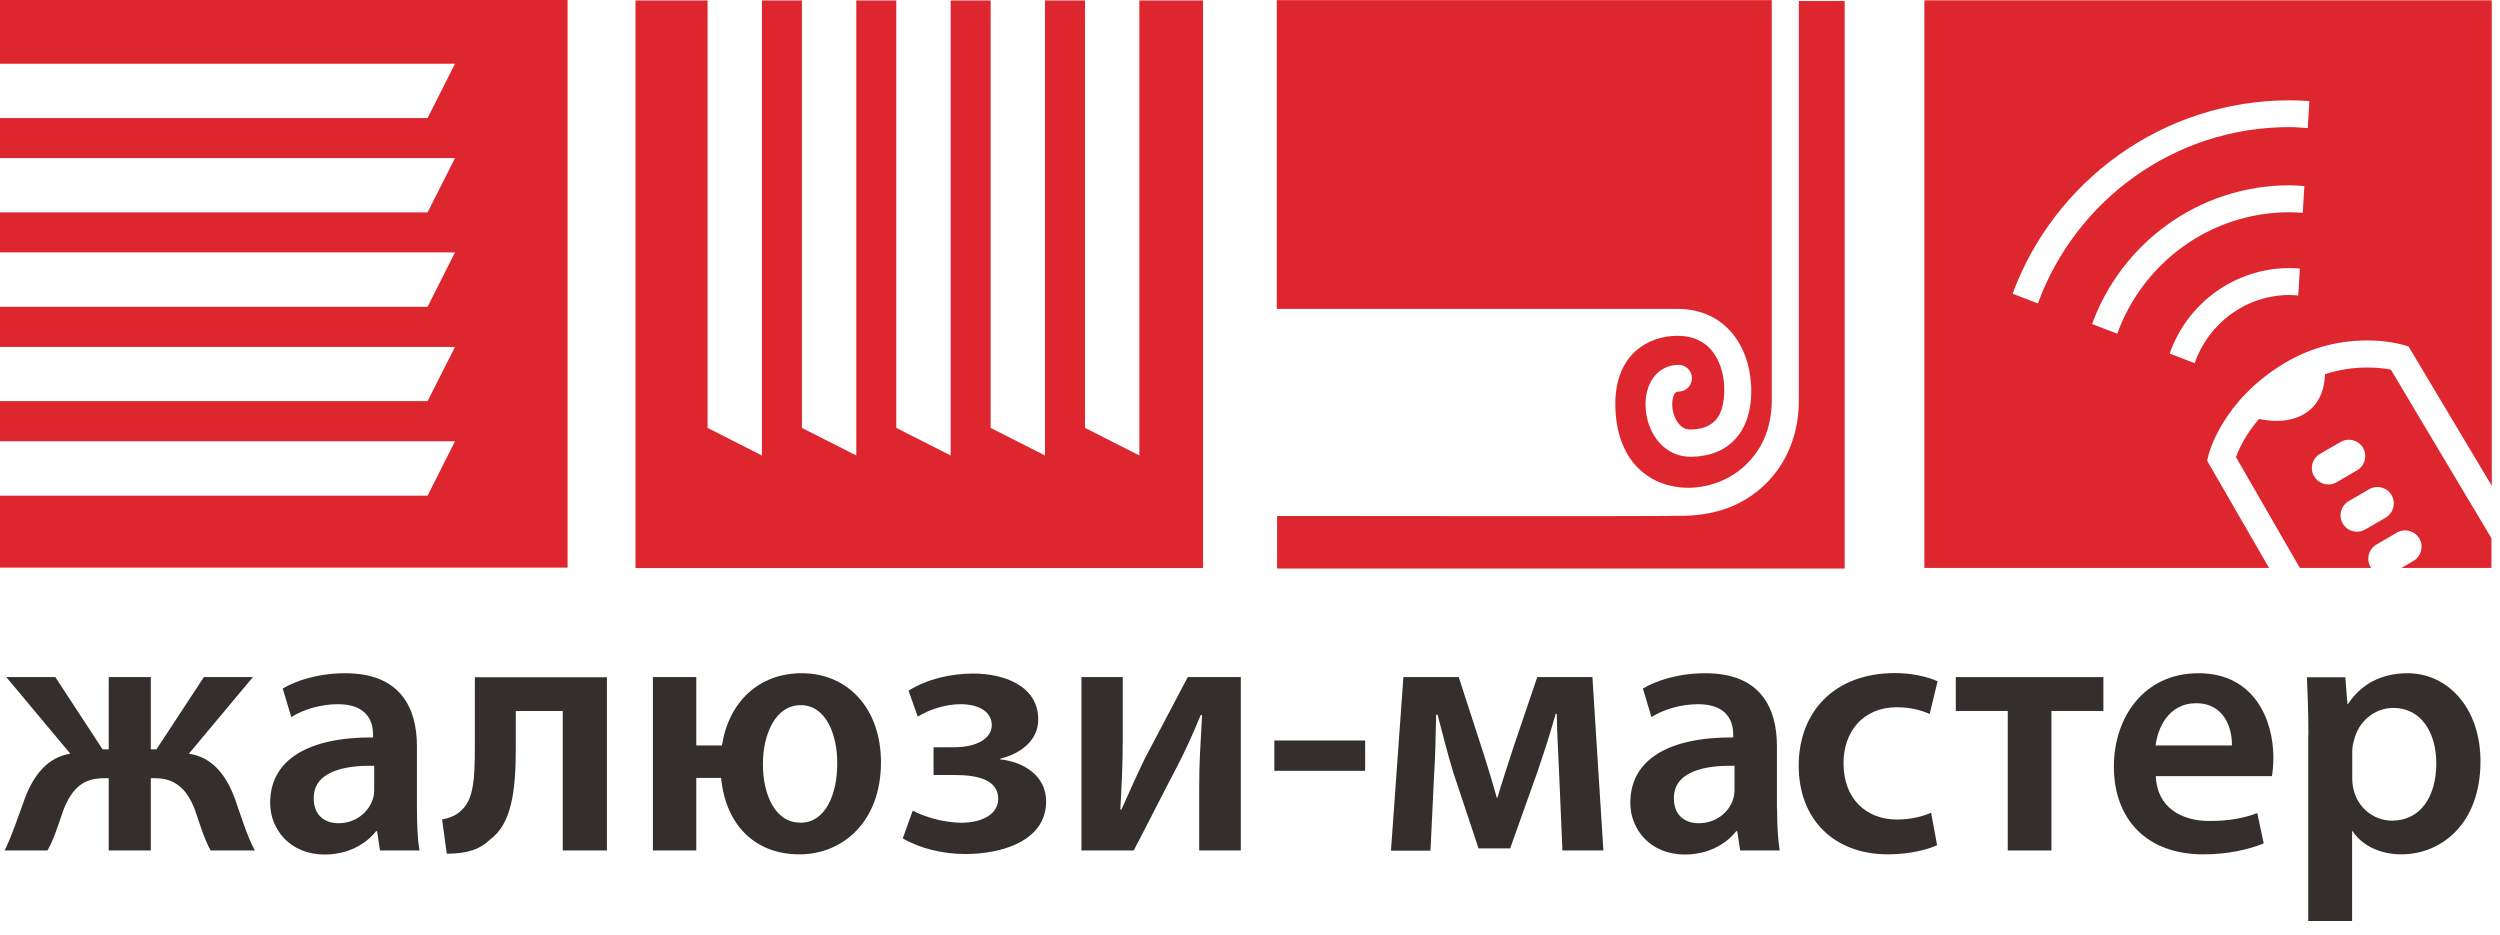
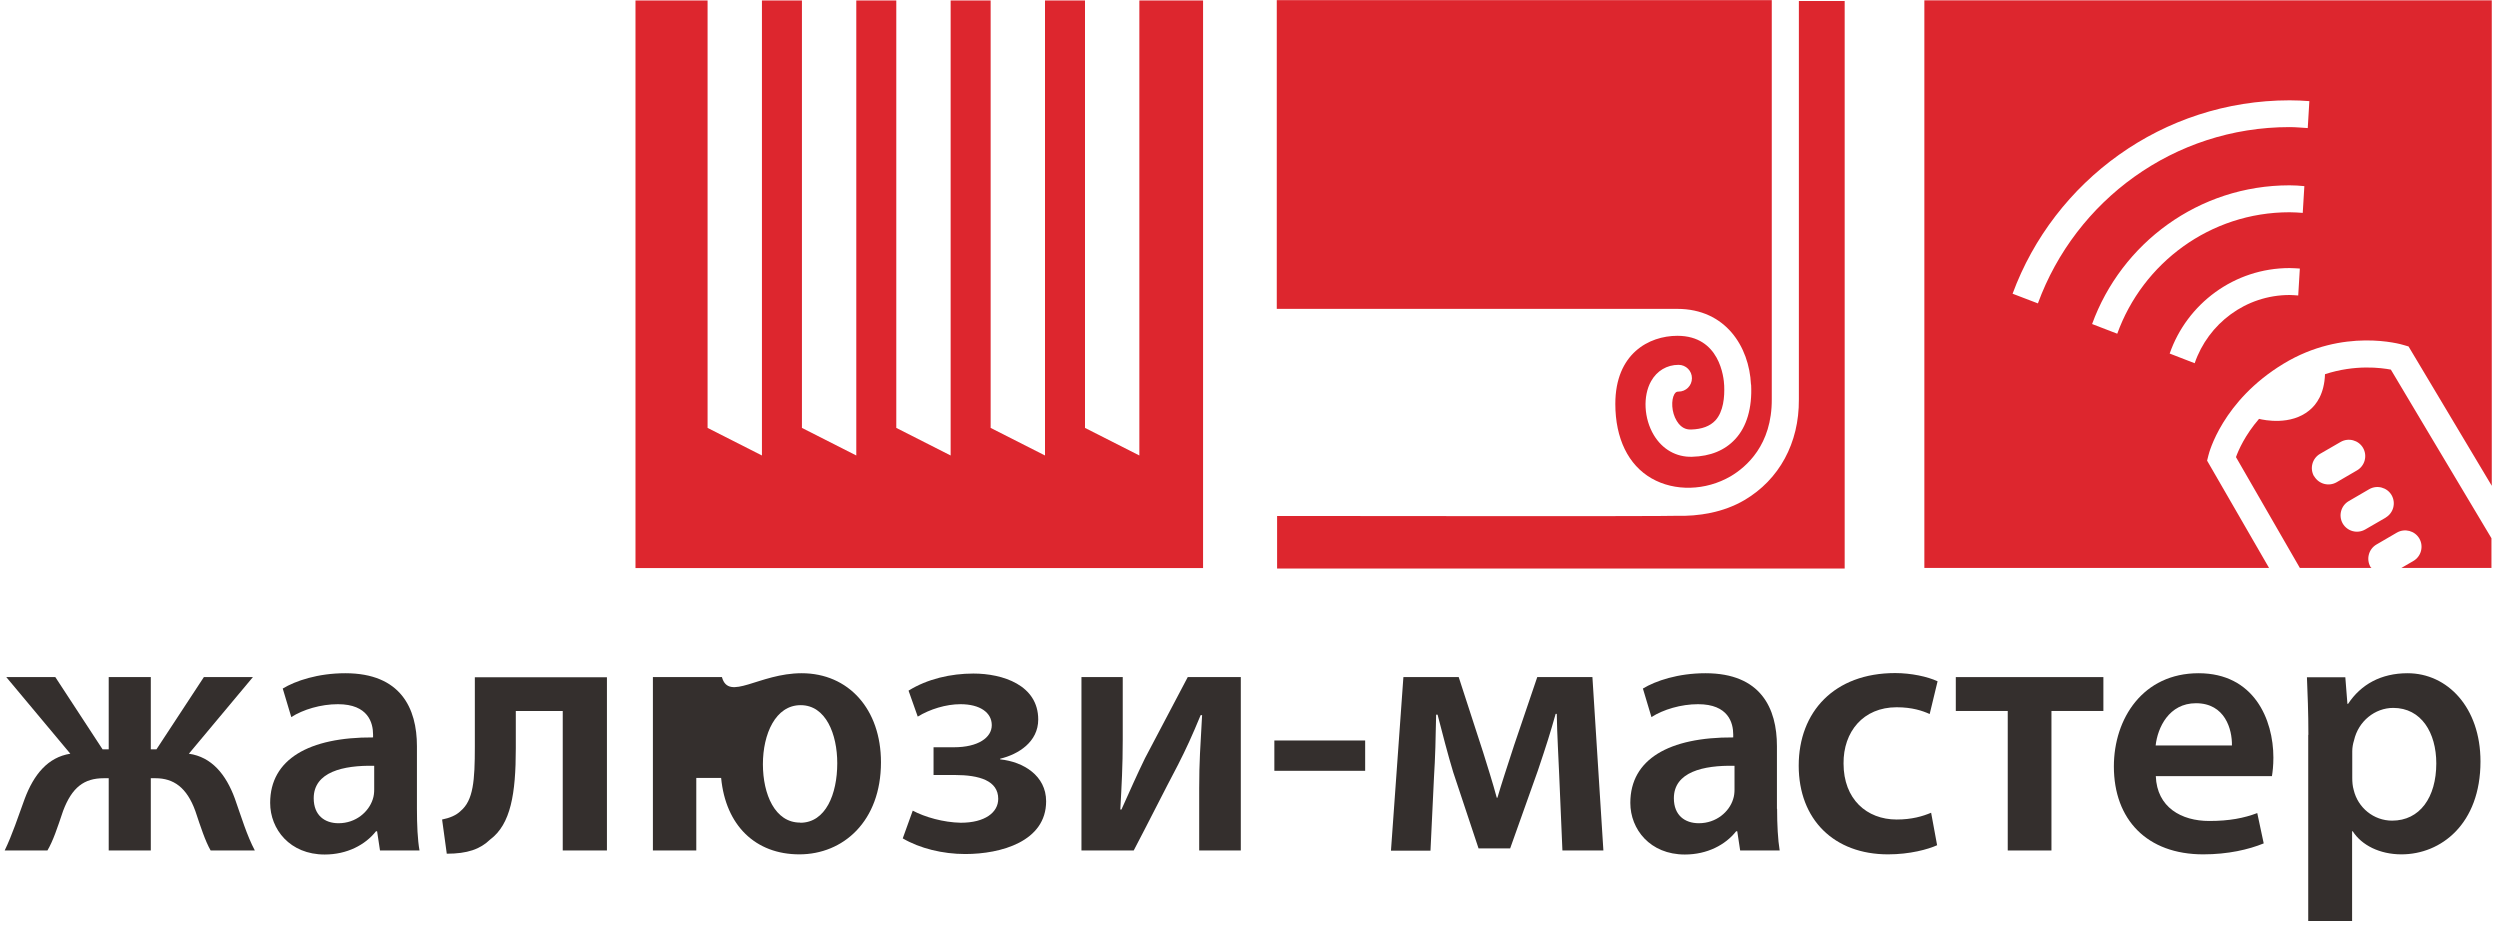
<svg xmlns="http://www.w3.org/2000/svg" width="155" height="58" viewBox="0 0 155 58" fill="none">
  <path d="M147.92 32.09L146.64 32.83C146.15 33.11 145.53 32.94 145.25 32.46C144.97 31.97 145.14 31.35 145.62 31.07L146.89 30.33C147.38 30.05 148 30.22 148.28 30.7C148.56 31.19 148.39 31.81 147.91 32.09M143.47 29.53C143.19 29.04 143.36 28.42 143.84 28.14L145.12 27.4C145.61 27.12 146.23 27.29 146.51 27.77C146.79 28.26 146.62 28.88 146.14 29.16L144.87 29.9C144.38 30.18 143.76 30.01 143.48 29.53H143.47ZM148.25 22.92C147.63 22.8 146.02 22.59 144.15 23.2C144.11 24.41 143.62 25.09 143.17 25.45C142.02 26.39 140.39 26.05 140.06 25.97C139.19 26.98 138.79 27.9 138.63 28.34C138.83 28.69 140.9 32.28 142.59 35.21H147.03C147.03 35.21 146.99 35.17 146.97 35.15C146.69 34.66 146.86 34.04 147.34 33.76L148.61 33.02C149.1 32.74 149.72 32.91 150 33.39C150.28 33.88 150.11 34.5 149.63 34.78L148.89 35.21H154.47V33.37C151.86 28.99 148.44 23.28 148.23 22.91L148.25 22.92Z" fill="#DD262E" />
  <path d="M3.43 41.98L6.36 46.46H6.74V41.98H9.35V46.46H9.7L12.64 41.98H15.68L11.71 46.73C13.12 46.93 14.01 48.01 14.56 49.51C14.96 50.64 15.31 51.81 15.8 52.73H13.06C12.73 52.16 12.44 51.27 12.11 50.28C11.58 48.82 10.76 48.25 9.64 48.25H9.35V52.73H6.74V48.25H6.43C5.21 48.25 4.46 48.82 3.91 50.28C3.56 51.32 3.29 52.14 2.94 52.73H0.29C0.75 51.78 1.13 50.63 1.53 49.53C2.1 48.01 2.97 46.95 4.36 46.73L0.39 41.98H3.44H3.43Z" fill="#342F2D" />
  <path d="M23.2 47.48C21.28 47.44 19.45 47.86 19.45 49.49C19.45 50.55 20.13 51.04 20.99 51.04C22.07 51.04 22.86 50.33 23.11 49.56C23.18 49.36 23.2 49.14 23.2 48.96V47.48ZM25.85 50.15C25.85 51.12 25.89 52.07 26.01 52.73H23.56L23.38 51.54H23.31C22.65 52.38 21.52 52.98 20.13 52.98C17.97 52.98 16.75 51.41 16.75 49.78C16.75 47.07 19.16 45.7 23.13 45.72V45.54C23.13 44.83 22.84 43.66 20.95 43.66C19.89 43.66 18.79 43.99 18.06 44.46L17.53 42.69C18.32 42.21 19.71 41.74 21.41 41.74C24.85 41.74 25.85 43.92 25.85 46.26V50.14V50.15Z" fill="#342F2D" />
  <path d="M37.63 41.98V52.73H34.89V44.08H31.98V46.4C31.98 49.2 31.67 51.1 30.39 52.05C29.77 52.65 28.98 52.93 27.7 52.93L27.41 50.81C27.87 50.72 28.29 50.55 28.56 50.28C29.35 49.62 29.44 48.38 29.44 46.31V41.99H37.63V41.98Z" fill="#342F2D" />
-   <path d="M49.62 51.01C51.19 51.01 51.91 49.24 51.91 47.32C51.91 45.51 51.2 43.72 49.64 43.72C48.08 43.72 47.3 45.51 47.3 47.38C47.3 49.25 48.05 51 49.6 51H49.62V51.01ZM43.17 41.98V46.22H44.76C45.18 43.51 47.06 41.74 49.7 41.74C52.61 41.74 54.62 43.97 54.62 47.26C54.62 50.92 52.28 52.97 49.56 52.97C46.84 52.97 44.99 51.18 44.71 48.23H43.17V52.73H40.48V41.98H43.17Z" fill="#342F2D" />
+   <path d="M49.62 51.01C51.19 51.01 51.91 49.24 51.91 47.32C51.91 45.51 51.2 43.72 49.64 43.72C48.08 43.72 47.3 45.51 47.3 47.38C47.3 49.25 48.05 51 49.6 51H49.62V51.01ZM43.17 41.98H44.76C45.18 43.51 47.06 41.74 49.7 41.74C52.61 41.74 54.62 43.97 54.62 47.26C54.62 50.92 52.28 52.97 49.56 52.97C46.84 52.97 44.99 51.18 44.71 48.23H43.17V52.73H40.48V41.98H43.17Z" fill="#342F2D" />
  <path d="M57.85 46.33H59.15C60.63 46.33 61.49 45.74 61.49 44.96C61.49 44.18 60.76 43.66 59.55 43.66C58.65 43.66 57.65 43.97 56.9 44.43L56.33 42.82C57.5 42.09 58.96 41.76 60.35 41.76C62.16 41.76 64.37 42.47 64.37 44.61C64.37 46 63.14 46.77 62.01 47.04V47.08C63.45 47.23 64.86 48.09 64.86 49.68C64.86 52.17 62.06 52.95 59.85 52.95C58.44 52.95 57.03 52.6 55.97 51.98L56.59 50.26C57.34 50.66 58.49 50.99 59.57 51.01C61.07 51.01 61.89 50.37 61.89 49.53C61.89 48.4 60.72 48.05 59.2 48.05H57.88V46.33H57.85Z" fill="#342F2D" />
  <path d="M69.61 41.98V45.84C69.61 47.54 69.54 48.69 69.46 50.19H69.53C70.1 48.93 70.44 48.14 70.99 47.01L73.64 41.98H76.93V52.73H74.35V48.89C74.35 47.17 74.42 46.37 74.53 44.34H74.44C73.91 45.62 73.56 46.39 73.03 47.43C72.19 49.02 71.22 50.96 70.29 52.73H67.05V41.98H69.63H69.61Z" fill="#342F2D" />
  <path d="M84.64 45.91H79.01V47.79H84.64V45.91Z" fill="#342F2D" />
  <path d="M87.02 41.98H90.44L91.96 46.66C92.18 47.37 92.56 48.56 92.8 49.46H92.84C93.06 48.69 93.52 47.3 93.88 46.19L95.31 41.98H98.73L99.41 52.73H96.87L96.67 48.05C96.63 47.01 96.54 45.56 96.52 44.26H96.45C96.1 45.5 95.92 46.07 95.35 47.77L93.63 52.6H91.67L90.1 47.88C89.79 46.87 89.39 45.32 89.13 44.31H89.04C89.02 45.63 88.98 47.09 88.91 48.13L88.69 52.74H86.24L87.01 41.99L87.02 41.98Z" fill="#342F2D" />
  <path d="M107.53 47.48C105.61 47.44 103.78 47.86 103.78 49.49C103.78 50.55 104.46 51.04 105.33 51.04C106.41 51.04 107.21 50.33 107.45 49.56C107.52 49.36 107.54 49.14 107.54 48.96V47.48H107.53ZM110.18 50.15C110.18 51.12 110.23 52.07 110.34 52.73H107.89L107.71 51.54H107.64C106.98 52.38 105.85 52.98 104.46 52.98C102.3 52.98 101.08 51.41 101.08 49.78C101.08 47.07 103.48 45.7 107.46 45.72V45.54C107.46 44.83 107.17 43.66 105.28 43.66C104.22 43.66 103.12 43.99 102.39 44.46L101.86 42.69C102.65 42.21 104.04 41.74 105.74 41.74C109.18 41.74 110.17 43.92 110.17 46.26V50.14L110.18 50.15Z" fill="#342F2D" />
  <path d="M120.11 52.4C119.54 52.66 118.41 52.97 117.06 52.97C113.71 52.97 111.52 50.81 111.52 47.47C111.52 44.13 113.73 41.73 117.5 41.73C118.49 41.73 119.51 41.95 120.13 42.24L119.64 44.27C119.2 44.07 118.56 43.85 117.59 43.85C115.52 43.85 114.28 45.37 114.3 47.34C114.3 49.55 115.74 50.81 117.59 50.81C118.54 50.81 119.2 50.61 119.73 50.39L120.1 52.4H120.11Z" fill="#342F2D" />
  <path d="M130.41 41.98V44.08H127.19V52.73H124.48V44.08H121.26V41.98H130.41Z" fill="#342F2D" />
  <path d="M138.38 46.22C138.4 45.23 137.96 43.6 136.15 43.6C134.47 43.6 133.77 45.12 133.65 46.22H138.37H138.38ZM133.66 48.12C133.73 50.06 135.25 50.9 136.97 50.9C138.23 50.9 139.13 50.72 139.95 50.41L140.35 52.29C139.42 52.67 138.14 52.97 136.6 52.97C133.11 52.97 131.06 50.81 131.06 47.52C131.06 44.54 132.87 41.74 136.31 41.74C139.75 41.74 140.95 44.61 140.95 46.97C140.95 47.48 140.9 47.88 140.86 48.12H133.66Z" fill="#342F2D" />
  <path d="M145.84 48.23C145.84 48.49 145.86 48.74 145.93 48.98C146.19 50.08 147.17 50.88 148.31 50.88C150.03 50.88 151.05 49.44 151.05 47.33C151.05 45.43 150.12 43.89 148.38 43.89C147.25 43.89 146.22 44.71 145.95 45.9C145.88 46.12 145.84 46.36 145.84 46.58V48.24V48.23ZM143.12 45.56C143.12 44.15 143.07 43 143.03 41.99H145.41L145.54 43.64H145.58C146.38 42.43 147.63 41.74 149.27 41.74C151.74 41.74 153.79 43.86 153.79 47.21C153.79 51.09 151.34 52.97 148.89 52.97C147.54 52.97 146.42 52.4 145.87 51.54H145.83V57.1H143.11V45.56H143.12Z" fill="#342F2D" />
-   <path d="M0 0V3.95H28.21L26.51 7.32H0V9.8H28.21L26.51 13.17H0V15.65H28.21L26.51 19.02H0V21.51H28.21L26.51 24.87H0V27.36H28.21L26.51 30.73H0V35.19H35.19V0H0Z" fill="#DD262E" />
  <path d="M70.64 0.03V28.24L67.27 26.53V0.03H64.79V28.24L61.42 26.53V0.03H58.94V28.24L55.57 26.53V0.03H53.09V28.24L49.72 26.53V0.03H47.24V28.24L43.87 26.53V0.03H39.4V35.22H74.59V0.03H70.64Z" fill="#DD262E" />
  <path d="M108.56 23.83C108.45 21.5 106.99 19.15 103.99 19.15C103.82 19.15 81.32 19.15 79.16 19.15V0.01H109.85V24.74C109.87 27.6 108.26 28.96 107.3 29.53C105.75 30.43 103.83 30.48 102.4 29.66C100.95 28.83 100.15 27.18 100.15 25.04C100.15 21.93 102.23 20.82 104 20.82C106.62 20.82 106.88 23.39 106.9 23.91C106.93 24.59 106.86 25.52 106.35 26.07C106.02 26.42 105.53 26.61 104.85 26.63C104.71 26.63 104.29 26.65 103.96 26.1C103.62 25.55 103.61 24.79 103.81 24.44C103.9 24.29 103.98 24.28 104.07 24.28C104.53 24.28 104.9 23.91 104.9 23.45C104.9 22.99 104.53 22.62 104.07 22.62C103.35 22.62 102.73 22.99 102.37 23.63C101.85 24.55 101.92 25.95 102.54 26.98C103.07 27.86 103.93 28.35 104.91 28.32C106.05 28.29 106.94 27.92 107.58 27.23C108.3 26.46 108.64 25.29 108.57 23.86M111.53 0.05V24.77C111.55 27.47 110.31 29.74 108.15 31.01C106.85 31.77 105.33 32.02 103.92 31.98C103.59 32.02 80.66 31.99 79.18 31.99V35.25H114.37V0.06H111.53V0.05Z" fill="#DD262E" />
  <path d="M143.08 7.94C142.7 7.92 142.33 7.88 141.95 7.88C134.78 7.88 128.68 12.44 126.35 18.81L124.78 18.21C127.36 11.22 134.08 6.22 141.96 6.22C142.37 6.22 142.78 6.24 143.18 6.27L143.08 7.95V7.94ZM142.78 13.2C142.5 13.18 142.23 13.16 141.95 13.16C137.03 13.16 132.85 16.31 131.27 20.69L129.71 20.09C131.53 15.08 136.32 11.49 141.95 11.49C142.26 11.49 142.56 11.51 142.87 11.54L142.77 13.2H142.78ZM142.49 18.32C142.31 18.31 142.14 18.29 141.96 18.29C139.23 18.29 136.91 20.07 136.07 22.52L134.52 21.92C135.59 18.84 138.52 16.62 141.96 16.62C142.17 16.62 142.38 16.64 142.59 16.65L142.49 18.31V18.32ZM119.31 0.02V35.21H140.68L136.84 28.56L136.92 28.24C136.95 28.1 137.78 24.85 141.58 22.55C145.29 20.3 148.87 21.34 149.02 21.39L149.33 21.48L154.49 30.12V0.02H119.3H119.31Z" fill="#DD262E" />
</svg>